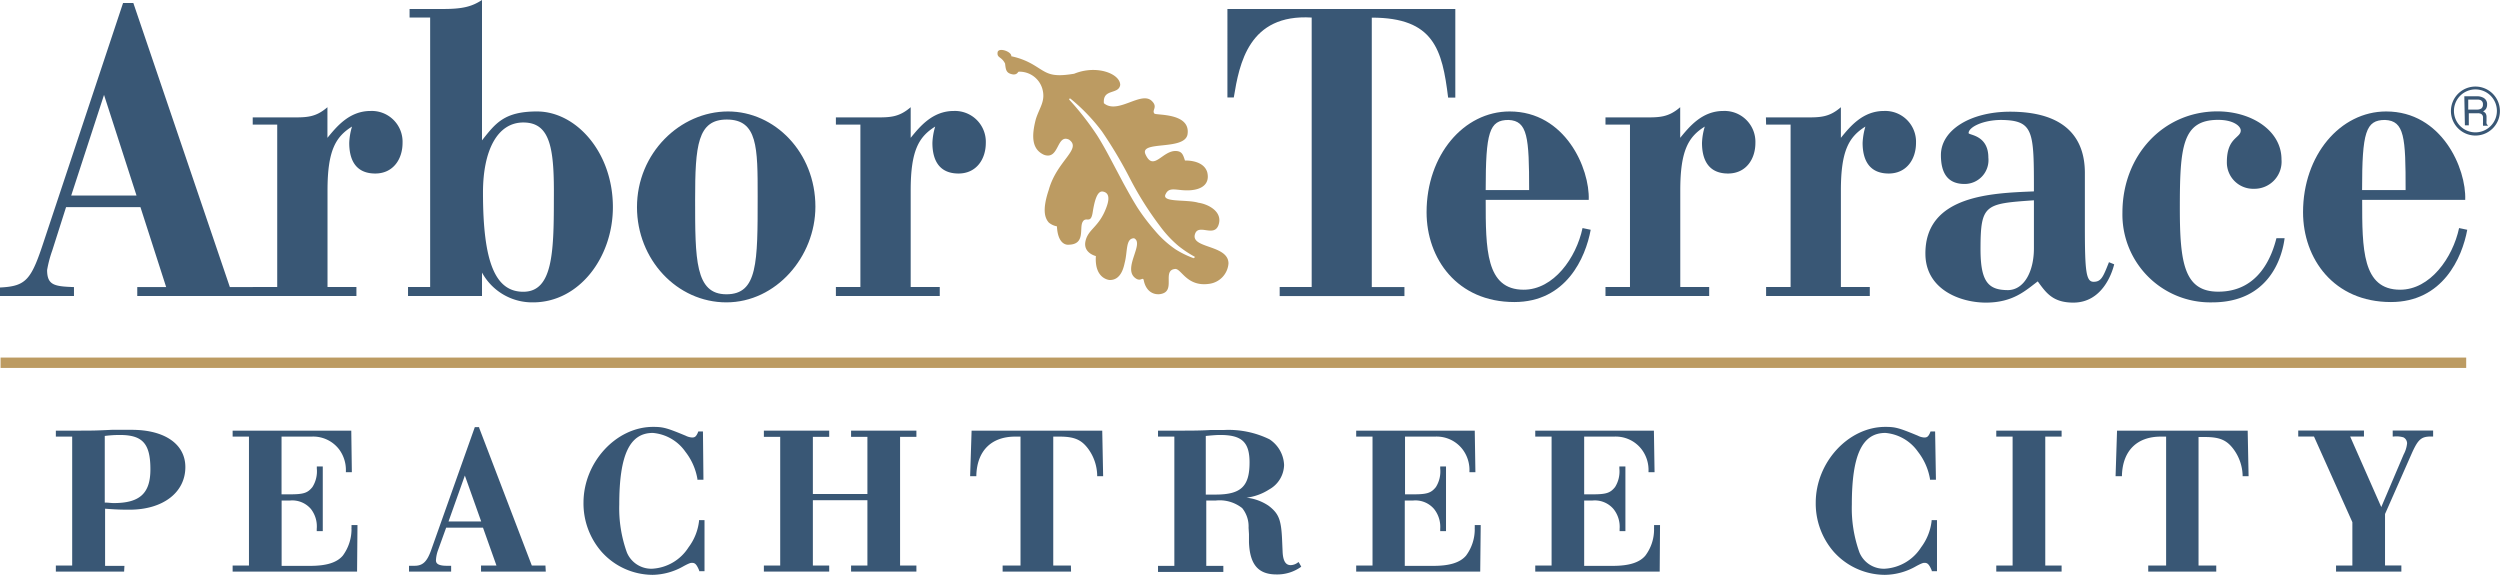
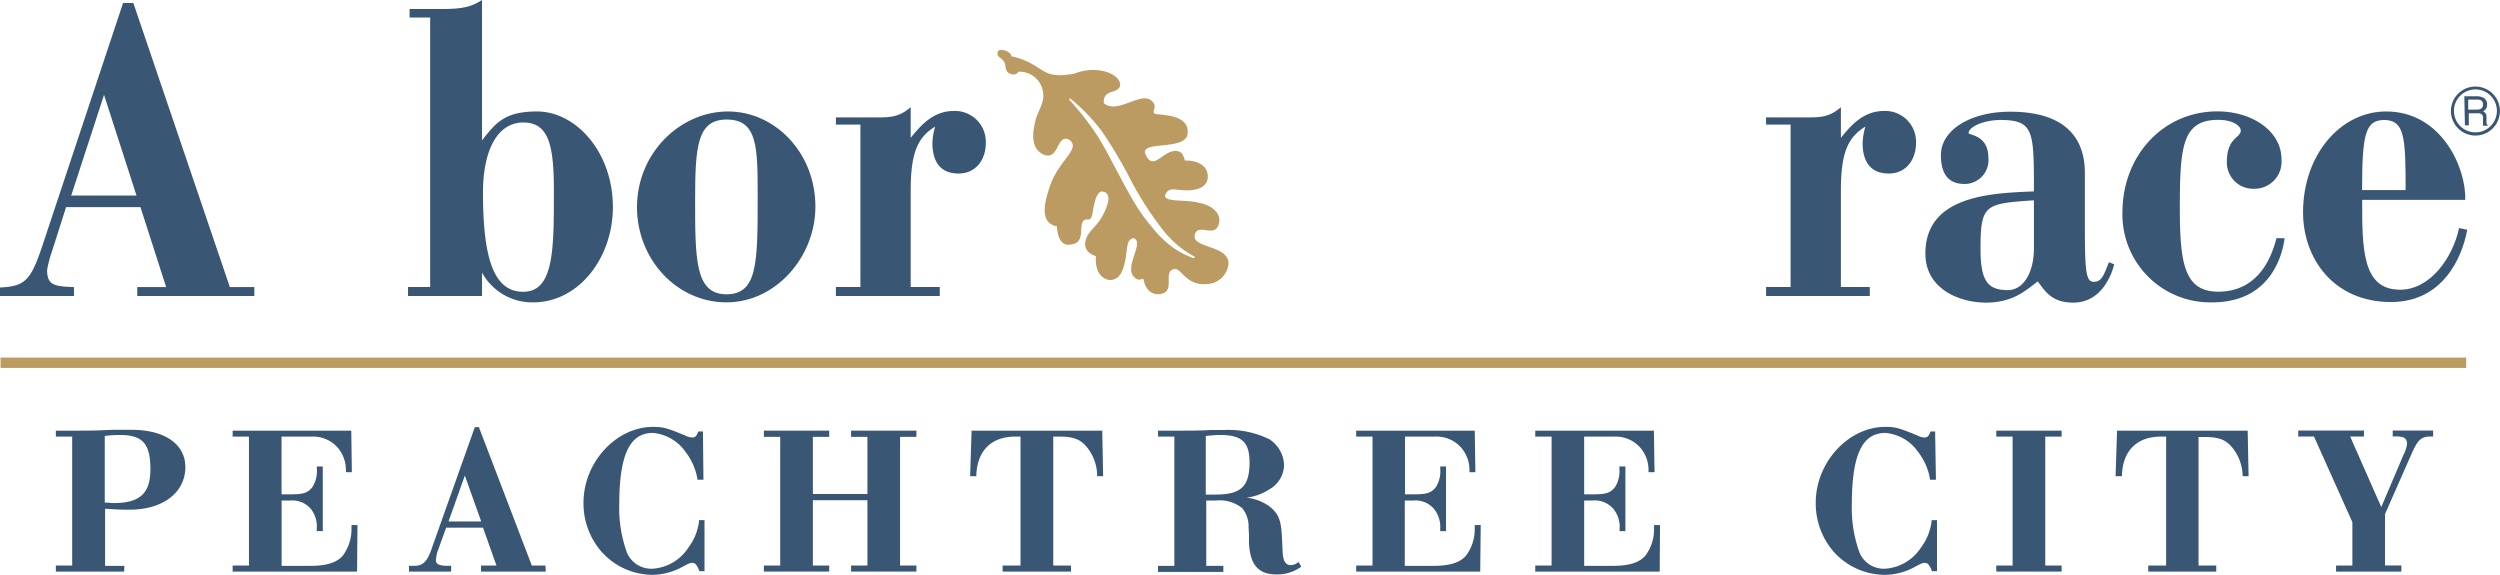
<svg xmlns="http://www.w3.org/2000/svg" viewBox="0 0 306.17 70.4">
  <path d="m.07 43.79h301.96v1.27h-301.96z" fill="#bc9b62" />
  <g transform="translate(-26.91 -19.05)">
    <path d="m26.91 54.26c3.25-.16 3.83-.94 5.43-5.84l9.64-29h1.26l11.82 34.79h3v1.09h-14.34v-1.09h3.54l-3.15-9.79h-9.11l-1.69 5.31a14.32 14.32 0 0 0 -.63 2.39c0 1.88.92 2 3.29 2.09v1.09h-9.06zm12.74-23.59-4.02 12.33h8z" fill="#395775" />
-     <path d="m57.86 33.43h4.79c1.84 0 2.91 0 4.36-1.25v3.75c1.12-1.36 2.67-3.29 5.28-3.29a3.77 3.77 0 0 1 3.92 3.91c0 2-1.16 3.75-3.34 3.75-2.47 0-3.19-1.77-3.19-3.75a7.9 7.9 0 0 1 .34-2c-2 1.25-3 2.92-3 7.81v11.84h3.54v1.1h-12.7v-1.1h3v-19.89h-3z" fill="#395775" />
    <path d="m76.88 54.2h2.71v-33h-2.52v-1.05h4.12c2.47 0 3.54-.32 4.75-1.1v17.19c1.65-2.08 2.71-3.54 6.73-3.54 4.8 0 9.3 5 9.3 11.72 0 6.14-4.12 11.66-9.78 11.66a7 7 0 0 1 -6.25-3.65v2.87h-9.06zm14.12-20.15c-3.19 0-4.94 3.44-4.94 8.59 0 8.55 1.51 12.19 5 12.14s3.68-4.69 3.68-11.25c.06-6.2-.37-9.48-3.74-9.48z" fill="#395775" />
    <path d="m104.92 44.42c0-6.62 5.28-11.72 11.15-11.72 5.71 0 10.7 5 10.7 11.66 0 6.15-4.84 11.72-10.9 11.72s-10.95-5.26-10.95-11.66zm11-10.73c-3.58 0-3.88 3.17-3.88 9.79 0 7.34 0 11.61 3.83 11.61s3.83-3.85 3.83-12c0-5.97 0-9.4-3.78-9.4z" fill="#395775" />
    <path d="m129.28 33.43h4.8c1.84 0 2.9 0 4.36-1.25v3.75c1.11-1.36 2.66-3.29 5.28-3.29a3.78 3.78 0 0 1 3.92 3.91c0 2-1.16 3.75-3.34 3.75-2.47 0-3.2-1.77-3.2-3.75a7.9 7.9 0 0 1 .34-2c-2 1.25-3 2.92-3 7.81v11.84h3.56v1.1h-12.72v-1.1h3v-19.89h-3z" fill="#395775" />
-     <path d="m177.23 20.15h27.91v10.85h-.88c-.72-5.88-1.74-9.79-9.35-9.79v33h4v1.1h-15.28v-1.11h3.92v-33c-7.7-.47-8.86 5.62-9.54 9.79h-.78z" fill="#395775" />
-     <path d="m208.86 43.53c0 6 0 11 4.65 11 3.68 0 6.44-3.91 7.21-7.55l1 .21c-.63 3.43-3 8.85-9.35 8.85-7 0-10.75-5.31-10.75-11 0-7 4.55-12.34 10.17-12.34 6.83 0 9.83 7 9.69 10.83zm2.8-9.79c-2.37 0-2.8 1.51-2.8 8.59h5.32c0-6.46-.18-8.49-2.52-8.59z" fill="#395775" />
-     <path d="m223.53 33.43h4.79c1.84 0 2.91 0 4.36-1.25v3.75c1.12-1.36 2.67-3.29 5.28-3.29a3.78 3.78 0 0 1 3.93 3.91c0 2-1.16 3.75-3.35 3.75-2.46 0-3.19-1.77-3.19-3.75a7.9 7.9 0 0 1 .34-2c-2 1.25-3 2.92-3 7.81v11.84h3.54v1.1h-12.7v-1.1h3v-19.89h-3z" fill="#395775" />
    <path d="m243.18 33.43h4.82c1.84 0 2.91 0 4.36-1.25v3.75c1.11-1.36 2.66-3.29 5.28-3.29a3.77 3.77 0 0 1 3.92 3.91c0 2-1.16 3.75-3.34 3.75-2.47 0-3.2-1.77-3.2-3.75a8.36 8.36 0 0 1 .34-2c-2 1.25-3 2.92-3 7.81v11.84h3.54v1.1h-12.7v-1.1h3v-19.89h-3z" fill="#395775" />
    <path d="m276 42.49c0-7.35 0-8.7-4-8.75-2.23 0-4 .88-4 1.61 0 .26 2.42.21 2.42 3a2.92 2.92 0 0 1 -2.91 3.23c-1.93 0-2.9-1.15-2.9-3.54 0-3.07 3.63-5.31 8.47-5.31 6.88 0 9.16 3.33 9.16 7.5v6.66c0 5.42.15 6.67 1.07 6.67s1.16-.57 1.88-2.4l.64.26c-.3 1.25-1.55 4.69-5 4.69-2.52 0-3.34-1.2-4.36-2.6-1.46 1.09-3 2.6-6.35 2.6-3.15 0-7.41-1.61-7.41-6-.02-7.21 8.29-7.41 13.29-7.62zm0 7v-5.91c-6 .42-6.54.47-6.54 6 0 4.06 1 5 3.4 5 1.99-.06 3.14-2.35 3.14-5.11z" fill="#395775" />
    <path d="m305.7 48.22h1c-.29 2.34-1.89 7.86-8.86 7.86a10.76 10.76 0 0 1 -11-11c0-7 5-12.39 11.63-12.39 4.16 0 7.85 2.34 7.85 5.88a3.32 3.32 0 0 1 -3.35 3.6 3.22 3.22 0 0 1 -3.34-3.29c0-3 1.7-2.91 1.7-3.85 0-.52-.88-1.3-2.76-1.3-4.41 0-4.7 3.28-4.7 10.83 0 6.67.53 10.21 4.7 10.21 5.14.01 6.64-4.63 7.13-6.55z" fill="#395775" />
    <path d="m316.2 43.53c0 6 0 11 4.65 11 3.68 0 6.44-3.91 7.22-7.55l1 .21c-.63 3.43-3 8.85-9.35 8.85-7 0-10.76-5.31-10.76-11 0-7 4.56-12.34 10.18-12.34 6.83 0 9.83 7 9.68 10.83zm2.8-9.79c-2.37 0-2.81 1.51-2.81 8.59h5.33c.01-6.46-.14-8.49-2.52-8.59z" fill="#395775" />
    <path d="m328.71 30.84h1.62a1.55 1.55 0 0 1 .67.16.86.86 0 0 1 .5.85 1 1 0 0 1 -.13.52 1.07 1.07 0 0 1 -.37.33.73.73 0 0 1 .31.22.81.81 0 0 1 .12.45v.48a1.68 1.68 0 0 0 0 .3.31.31 0 0 0 .15.22v.08h-.58a.83.83 0 0 1 0-.12 1.52 1.52 0 0 1 0-.28v-.6a.49.49 0 0 0 -.25-.46.91.91 0 0 0 -.42-.07h-1.07v1.48h-.48zm1.56 1.63a.92.92 0 0 0 .53-.14.58.58 0 0 0 .19-.49.53.53 0 0 0 -.27-.52.88.88 0 0 0 -.39-.07h-1.14v1.22z" fill="#395775" />
    <path d="m330.07 35.65a3 3 0 1 1 3-3 3 3 0 0 1 -3 3zm0-5.65a2.63 2.63 0 1 0 2.63 2.63 2.63 2.63 0 0 0 -2.63-2.63z" fill="#395775" />
    <path d="m154.55 29.88a2.91 2.91 0 0 0 -2.86-2.05c-.14 0-.15.36-.69.34-.87-.13-.91-.55-1-1.33-.43-.88-1-.67-.92-1.36s1.76-.11 1.68.46a8.74 8.74 0 0 1 2.63 1c1.72 1 2 1.65 5.07 1.14 2.76-1.13 5.63 0 5.64 1.37-.19 1.23-2.16.4-2 2.24 1.67 1.41 4.5-1.47 5.82-.32.87.79 0 1.17.37 1.59.21.23 4.49-.12 4.05 2.57-.4 2-5.94.7-5.14 2.43 1 2.19 2.1-.59 3.83-.41.68.07.79.53 1 1.16 0 0 2.27-.12 2.73 1.44.32 1.32-.51 2.09-2.08 2.2s-2.53-.52-3 .44c-.64 1.11 2.52.64 4 1.09 1.16.16 3 1.07 2.47 2.69s-2.46-.19-2.89 1.14c-.58 1.8 4.1 1.28 4.1 3.61a2.72 2.72 0 0 1 -2.36 2.49c-2.77.4-3.42-1.91-4.19-1.82-1.49.16-.12 2.31-1.33 2.93-.76.38-2.17.21-2.51-1.6-.14-.36-.37.26-1-.2-1.63-1.17 1.13-4.26-.17-4.89-1.05 0-.78 1.58-1.15 3-.09.36-.38 2.16-1.86 2.11 0 0-1.86-.11-1.67-2.93 0 0-1.6-.37-1.27-1.84s1.62-1.68 2.51-4c.4-1 .49-1.91-.39-2.06-.65-.11-1 1-1.24 2.54s-.82.42-1.24 1.19.39 2.77-1.75 2.78c0 0-1.27.17-1.39-2.25a2.15 2.15 0 0 1 -1-.47c-.45-.52-.85-1.46 0-4 1-3.6 4.11-5 2.48-6.15-1.54-.73-1.18 2.53-3.06 1.86-1.49-.67-1.56-2.24-1-4.38.46-1.45 1.23-2.23.78-3.75zm18.57 20.71a.08.08 0 0 0 .1 0 .07.07 0 0 0 0-.1 13.73 13.73 0 0 1 -2-1.33 14 14 0 0 1 -2.25-2.42 40.27 40.27 0 0 1 -3.63-5.74 53.76 53.76 0 0 0 -3.48-5.86 23 23 0 0 0 -3.84-4 .11.11 0 0 0 -.14 0 .1.1 0 0 0 0 .14 35 35 0 0 1 3.38 4.33c.59.93 1.13 1.91 1.66 2.91l1.59 3c.55 1 1.1 2 1.73 3a25.31 25.31 0 0 0 2.08 2.74 12.38 12.38 0 0 0 2.56 2.33 11.32 11.32 0 0 0 2.24 1.09z" fill="#bc9b62" />
    <path d="m42.11 89.05h-8.36v-.74h2v-15.79h-2v-.73h1.73c3 0 3 0 5.1-.1h.1 2.38c4 0 6.55 1.74 6.55 4.56 0 3.12-2.75 5.22-6.83 5.22-.7 0-1.46 0-3-.12v7h2.37zm-2.37-8.45c.48 0 .75.06 1.1.06 3.19 0 4.49-1.19 4.49-4.13 0-3.15-.95-4.21-3.75-4.21a14.33 14.33 0 0 0 -1.84.12z" fill="#395775" />
    <path d="m70.64 89.05h-15.24v-.74h2v-15.79h-2v-.73h14.53l.07 5.09h-.73v-.12a4.25 4.25 0 0 0 -.81-2.65 4 4 0 0 0 -3.4-1.59h-3.67v7.07h1c1.7 0 2.19-.16 2.78-.89a3.6 3.6 0 0 0 .54-2.27v-.25h.73v7.92h-.74v-.28a3.48 3.48 0 0 0 -.7-2.42 3 3 0 0 0 -2.6-1.05h-1v8h3.49c2 0 3.28-.4 4-1.25a5.48 5.48 0 0 0 1.07-3.19 1.13 1.13 0 0 1 0-.25v-.31h.73z" fill="#395775" />
    <path d="m93.75 89.05h-7.93v-.74h1.89l-1.65-4.64h-4.51l-1 2.77a4.13 4.13 0 0 0 -.25 1.23c0 .31.15.67 1.33.67h.53v.71h-5.16v-.71h.68c1 0 1.51-.5 2-1.83l5.38-15.15h.53v.08l6.45 16.87h1.67zm-11.91-6.14h4l-2-5.62z" fill="#395775" />
    <path d="m106.83 89.45a8.43 8.43 0 0 1 -6.26-2.84 9 9 0 0 1 -2.2-6c0-4.94 4-9.28 8.51-9.28 1.24 0 1.66.11 4 1.08a2 2 0 0 0 .79.22c.3 0 .47-.08.68-.54l.08-.2h.57l.06 5.91h-.74v-.1a7.43 7.43 0 0 0 -1.46-3.31 5.42 5.42 0 0 0 -4-2.32c-2.84 0-4.11 2.7-4.11 8.77a16 16 0 0 0 .93 5.86 3.24 3.24 0 0 0 3.1 2 5.64 5.64 0 0 0 4.46-2.63 6.6 6.6 0 0 0 1.28-3.21v-.11h.67v.13 3.36 2.63.13h-.65v-.08c-.34-.81-.54-.94-.88-.94-.14 0-.27 0-1 .39a7.85 7.85 0 0 1 -3.83 1.08z" fill="#395775" />
    <path d="m139.14 89.05h-8v-.74h2v-8h-6.68v8h2v.74h-8v-.74h2v-15.76h-2v-.76h8v.76h-2v7h6.68v-7h-2v-.76h8v.76h-2v15.76h2z" fill="#395775" />
    <path d="m158.08 89.05h-8.38v-.74h2.19v-15.79h-.64c-2.93 0-4.67 1.73-4.77 4.73v.12h-.76l.18-5.58h16l.11 5.58h-.73v-.12a5.68 5.68 0 0 0 -1.15-3.3c-.82-1.07-1.69-1.43-3.47-1.43h-.76v15.79h2.16z" fill="#395775" />
    <path d="m183.23 89.4c-2.22 0-3.26-1.21-3.36-3.94v-.31c0-.33 0-.59 0-.69l-.05-.78a3.57 3.57 0 0 0 -.78-2.4 4.44 4.44 0 0 0 -3.25-.93h-1.15v8h2.09v.74h-8v-.74h2v-15.83h-2v-.73h1.83c2.28 0 3.35 0 4.64-.08h.74.89a11.41 11.41 0 0 1 5.55 1.14 3.94 3.94 0 0 1 1.79 3.15 3.52 3.52 0 0 1 -1.84 3 6.61 6.61 0 0 1 -2.76 1 6 6 0 0 1 2.72 1c1.29 1 1.55 1.76 1.65 4.5l.05 1.15c.07 1.44.6 1.61 1 1.61a1.49 1.49 0 0 0 .85-.31l.11-.07.32.56-.08.07a5 5 0 0 1 -2.96.89zm-8.65-9.78h1.2c3.11 0 4.16-1 4.16-3.93 0-2.49-.94-3.37-3.6-3.37-.48 0-1.05.05-1.76.12z" fill="#395775" />
    <path d="m208.19 89.05h-15.19v-.74h2v-15.79h-2v-.73h14.52l.08 5.09h-.73v-.12a4.19 4.19 0 0 0 -.82-2.65 4 4 0 0 0 -3.39-1.59h-3.68v7.07h1c1.7 0 2.19-.16 2.78-.89a3.6 3.6 0 0 0 .53-2.27v-.25h.71v7.92h-.71v-.28a3.52 3.52 0 0 0 -.74-2.42 3 3 0 0 0 -2.6-1.05h-1v8h3.5c2 0 3.27-.4 4-1.25a5.41 5.41 0 0 0 1.07-3.19 1.67 1.67 0 0 1 0-.25v-.31h.73z" fill="#395775" />
    <path d="m230.17 89.05h-15.24v-.74h2v-15.79h-2v-.73h14.53l.08 5.09h-.74v-.12a4.19 4.19 0 0 0 -.82-2.65 4 4 0 0 0 -3.39-1.59h-3.67v7.07h1c1.7 0 2.19-.16 2.78-.89a3.6 3.6 0 0 0 .53-2.27v-.25h.74v7.92h-.71v-.28a3.48 3.48 0 0 0 -.74-2.42 3 3 0 0 0 -2.6-1.05h-1v8h3.49c2 0 3.28-.4 4-1.25a5.34 5.34 0 0 0 1.07-3.19 1.67 1.67 0 0 1 0-.25v-.31h.73z" fill="#395775" />
    <path d="m257.74 89.45a8.45 8.45 0 0 1 -6.27-2.84 9 9 0 0 1 -2.19-6c0-4.94 4-9.28 8.51-9.28 1.24 0 1.65.11 4 1.08a1.9 1.9 0 0 0 .79.22c.3 0 .47-.08.68-.54l.08-.2h.56l.1 5.91h-.73v-.1a7.43 7.43 0 0 0 -1.46-3.31 5.44 5.44 0 0 0 -4-2.32c-2.85 0-4.11 2.7-4.11 8.77a16 16 0 0 0 .93 5.86 3.23 3.23 0 0 0 3.1 2 5.66 5.66 0 0 0 4.46-2.63 6.6 6.6 0 0 0 1.28-3.21v-.11h.66v.13 3.36 2.63.13h-.64v-.08c-.34-.81-.55-.94-.88-.94-.14 0-.27 0-1 .39a7.85 7.85 0 0 1 -3.87 1.08z" fill="#395775" />
    <path d="m279.39 89.05h-8v-.74h2v-15.79h-2v-.73h8v.73h-2v15.79h2z" fill="#395775" />
    <path d="m298.33 89.05h-8.33v-.74h2.19v-15.79h-.64c-2.93 0-4.67 1.73-4.77 4.73v.12h-.78l.18-5.58h16l.11 5.58h-.73v-.12a5.68 5.68 0 0 0 -1.16-3.25c-.82-1.07-1.69-1.43-3.47-1.43h-.77v15.74h2.17z" fill="#395775" />
    <path d="m321 89.05h-8v-.74h2v-5.31l-4.7-10.49h-1.93v-.73h8.05v.73h-1.69l3.81 8.64 2.74-6.44a3.67 3.67 0 0 0 .42-1.35.83.83 0 0 0 -.45-.75 3.12 3.12 0 0 0 -1.18-.1h-.13v-.73h4.95v.73h-.28c-1.18 0-1.58.36-2.36 2.12l-3.25 7.37v6.3h2z" fill="#395775" />
  </g>
</svg>